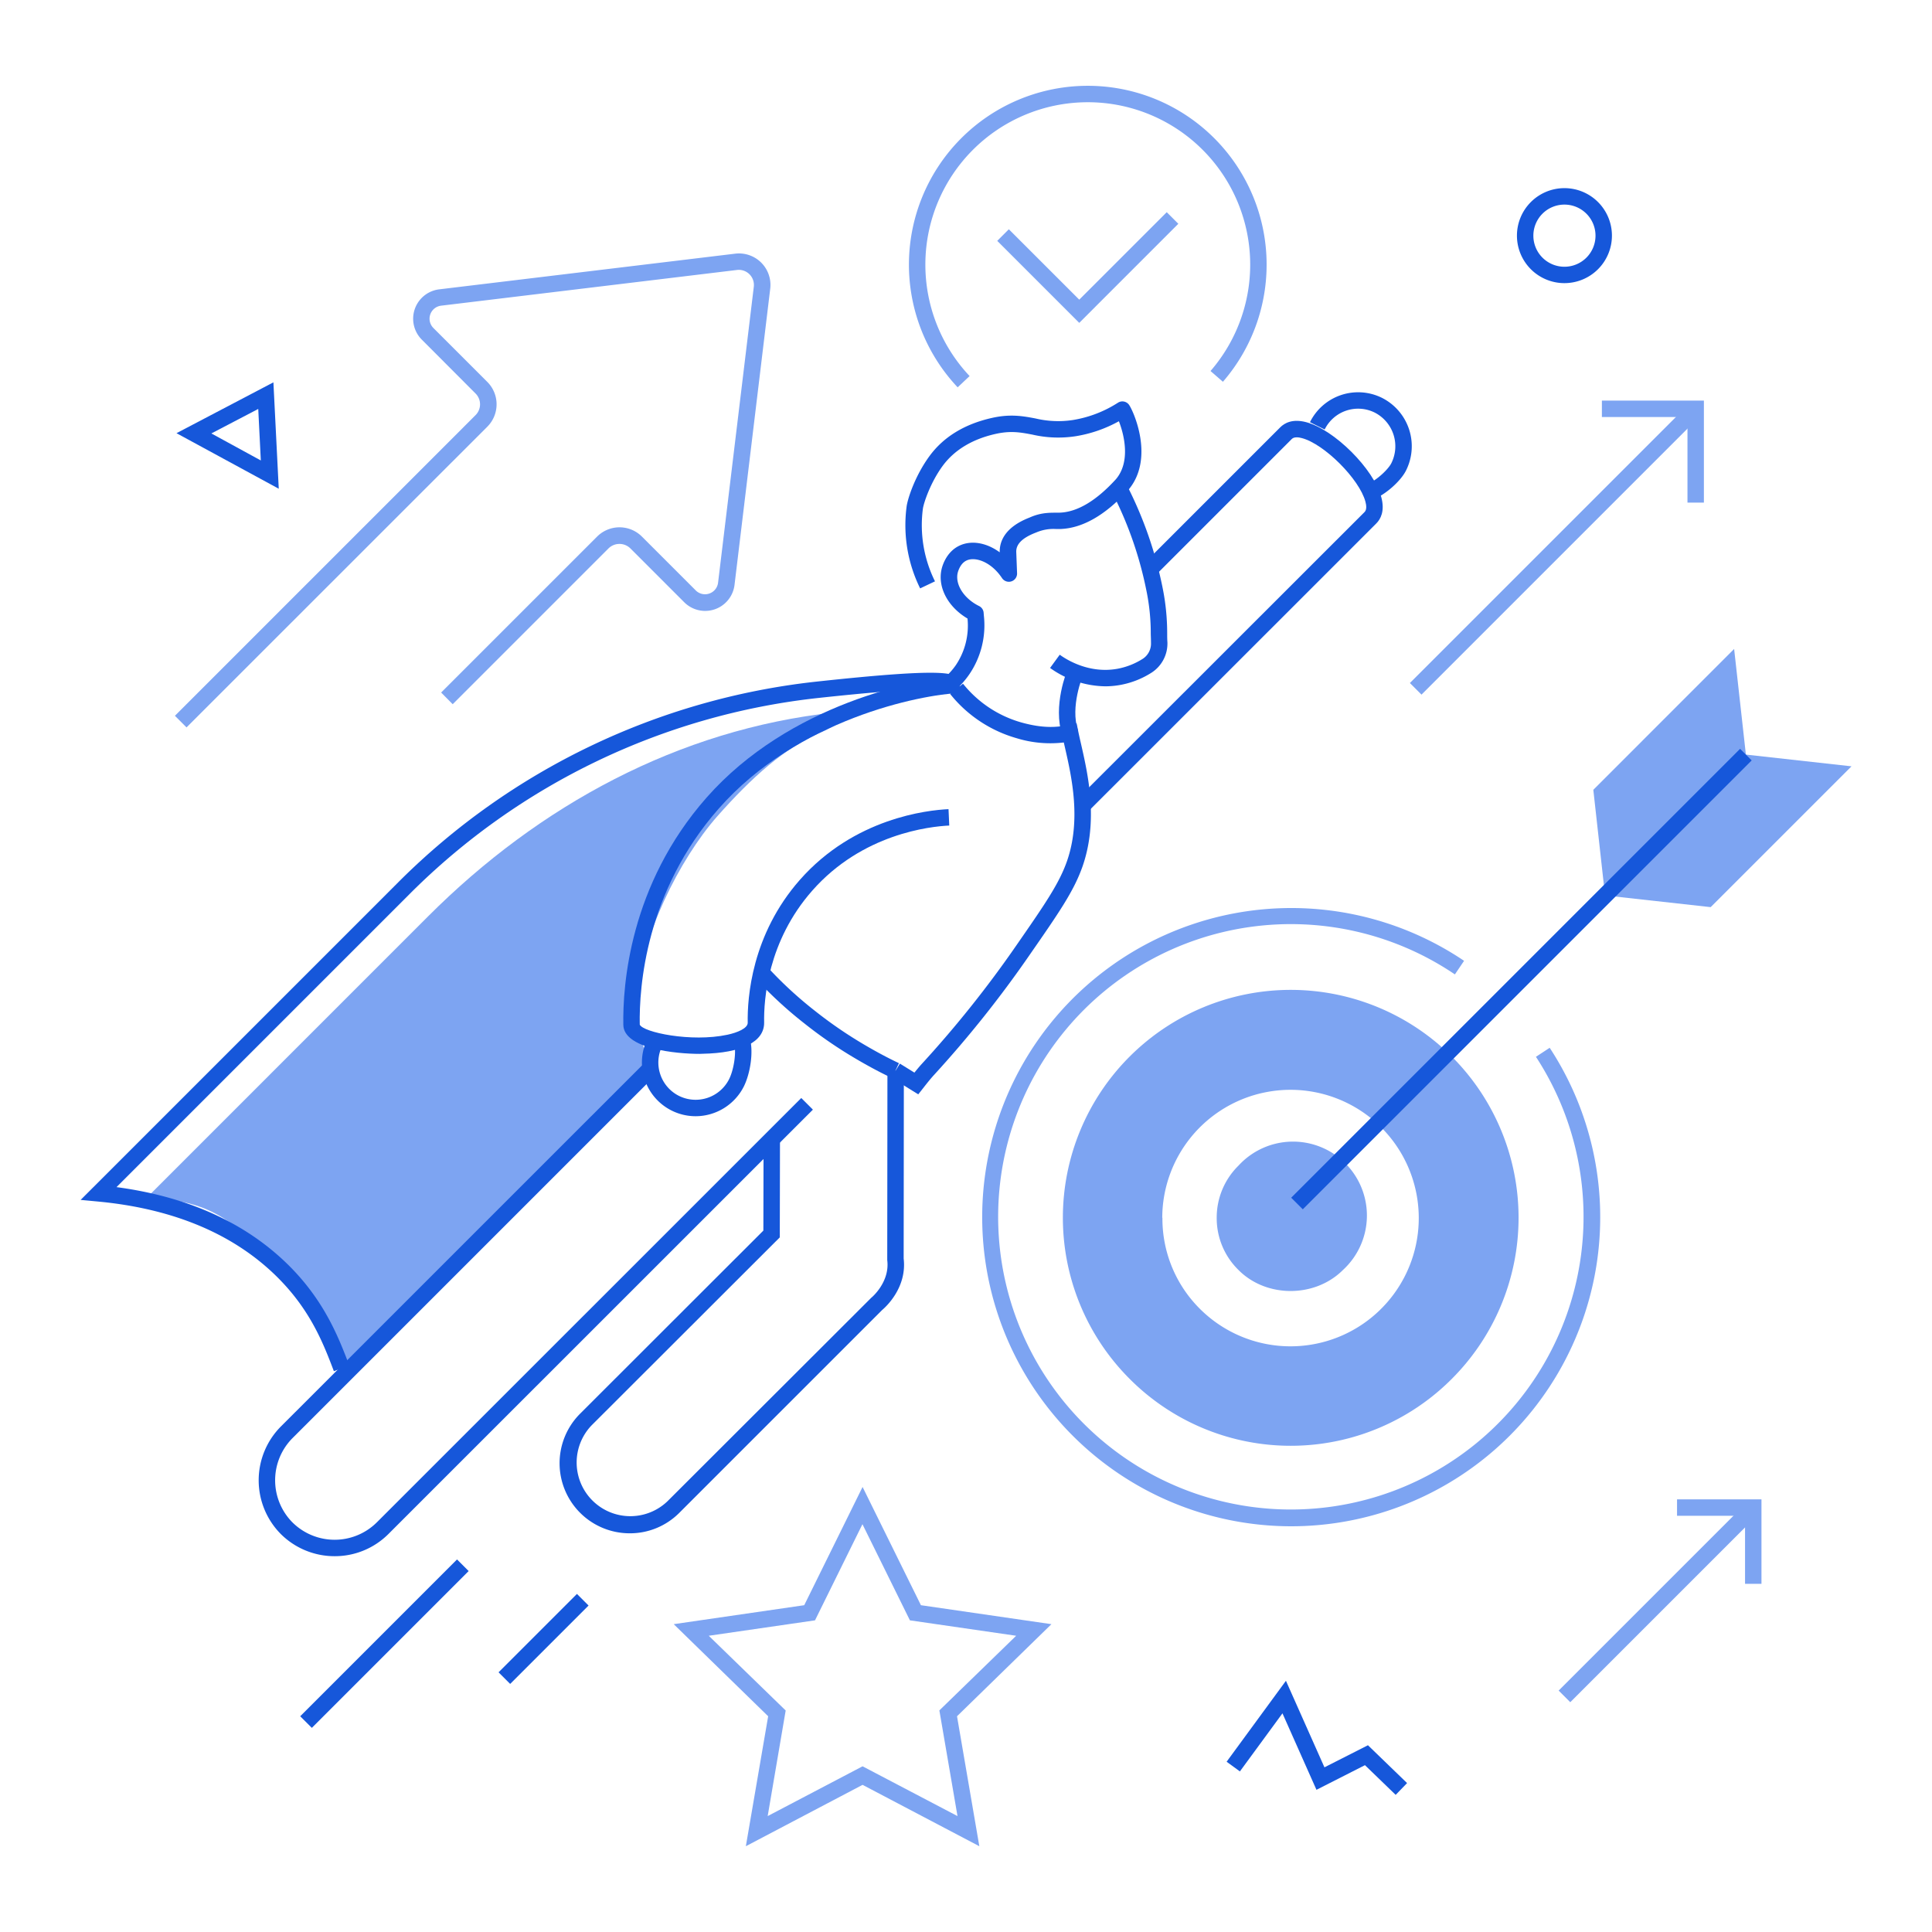
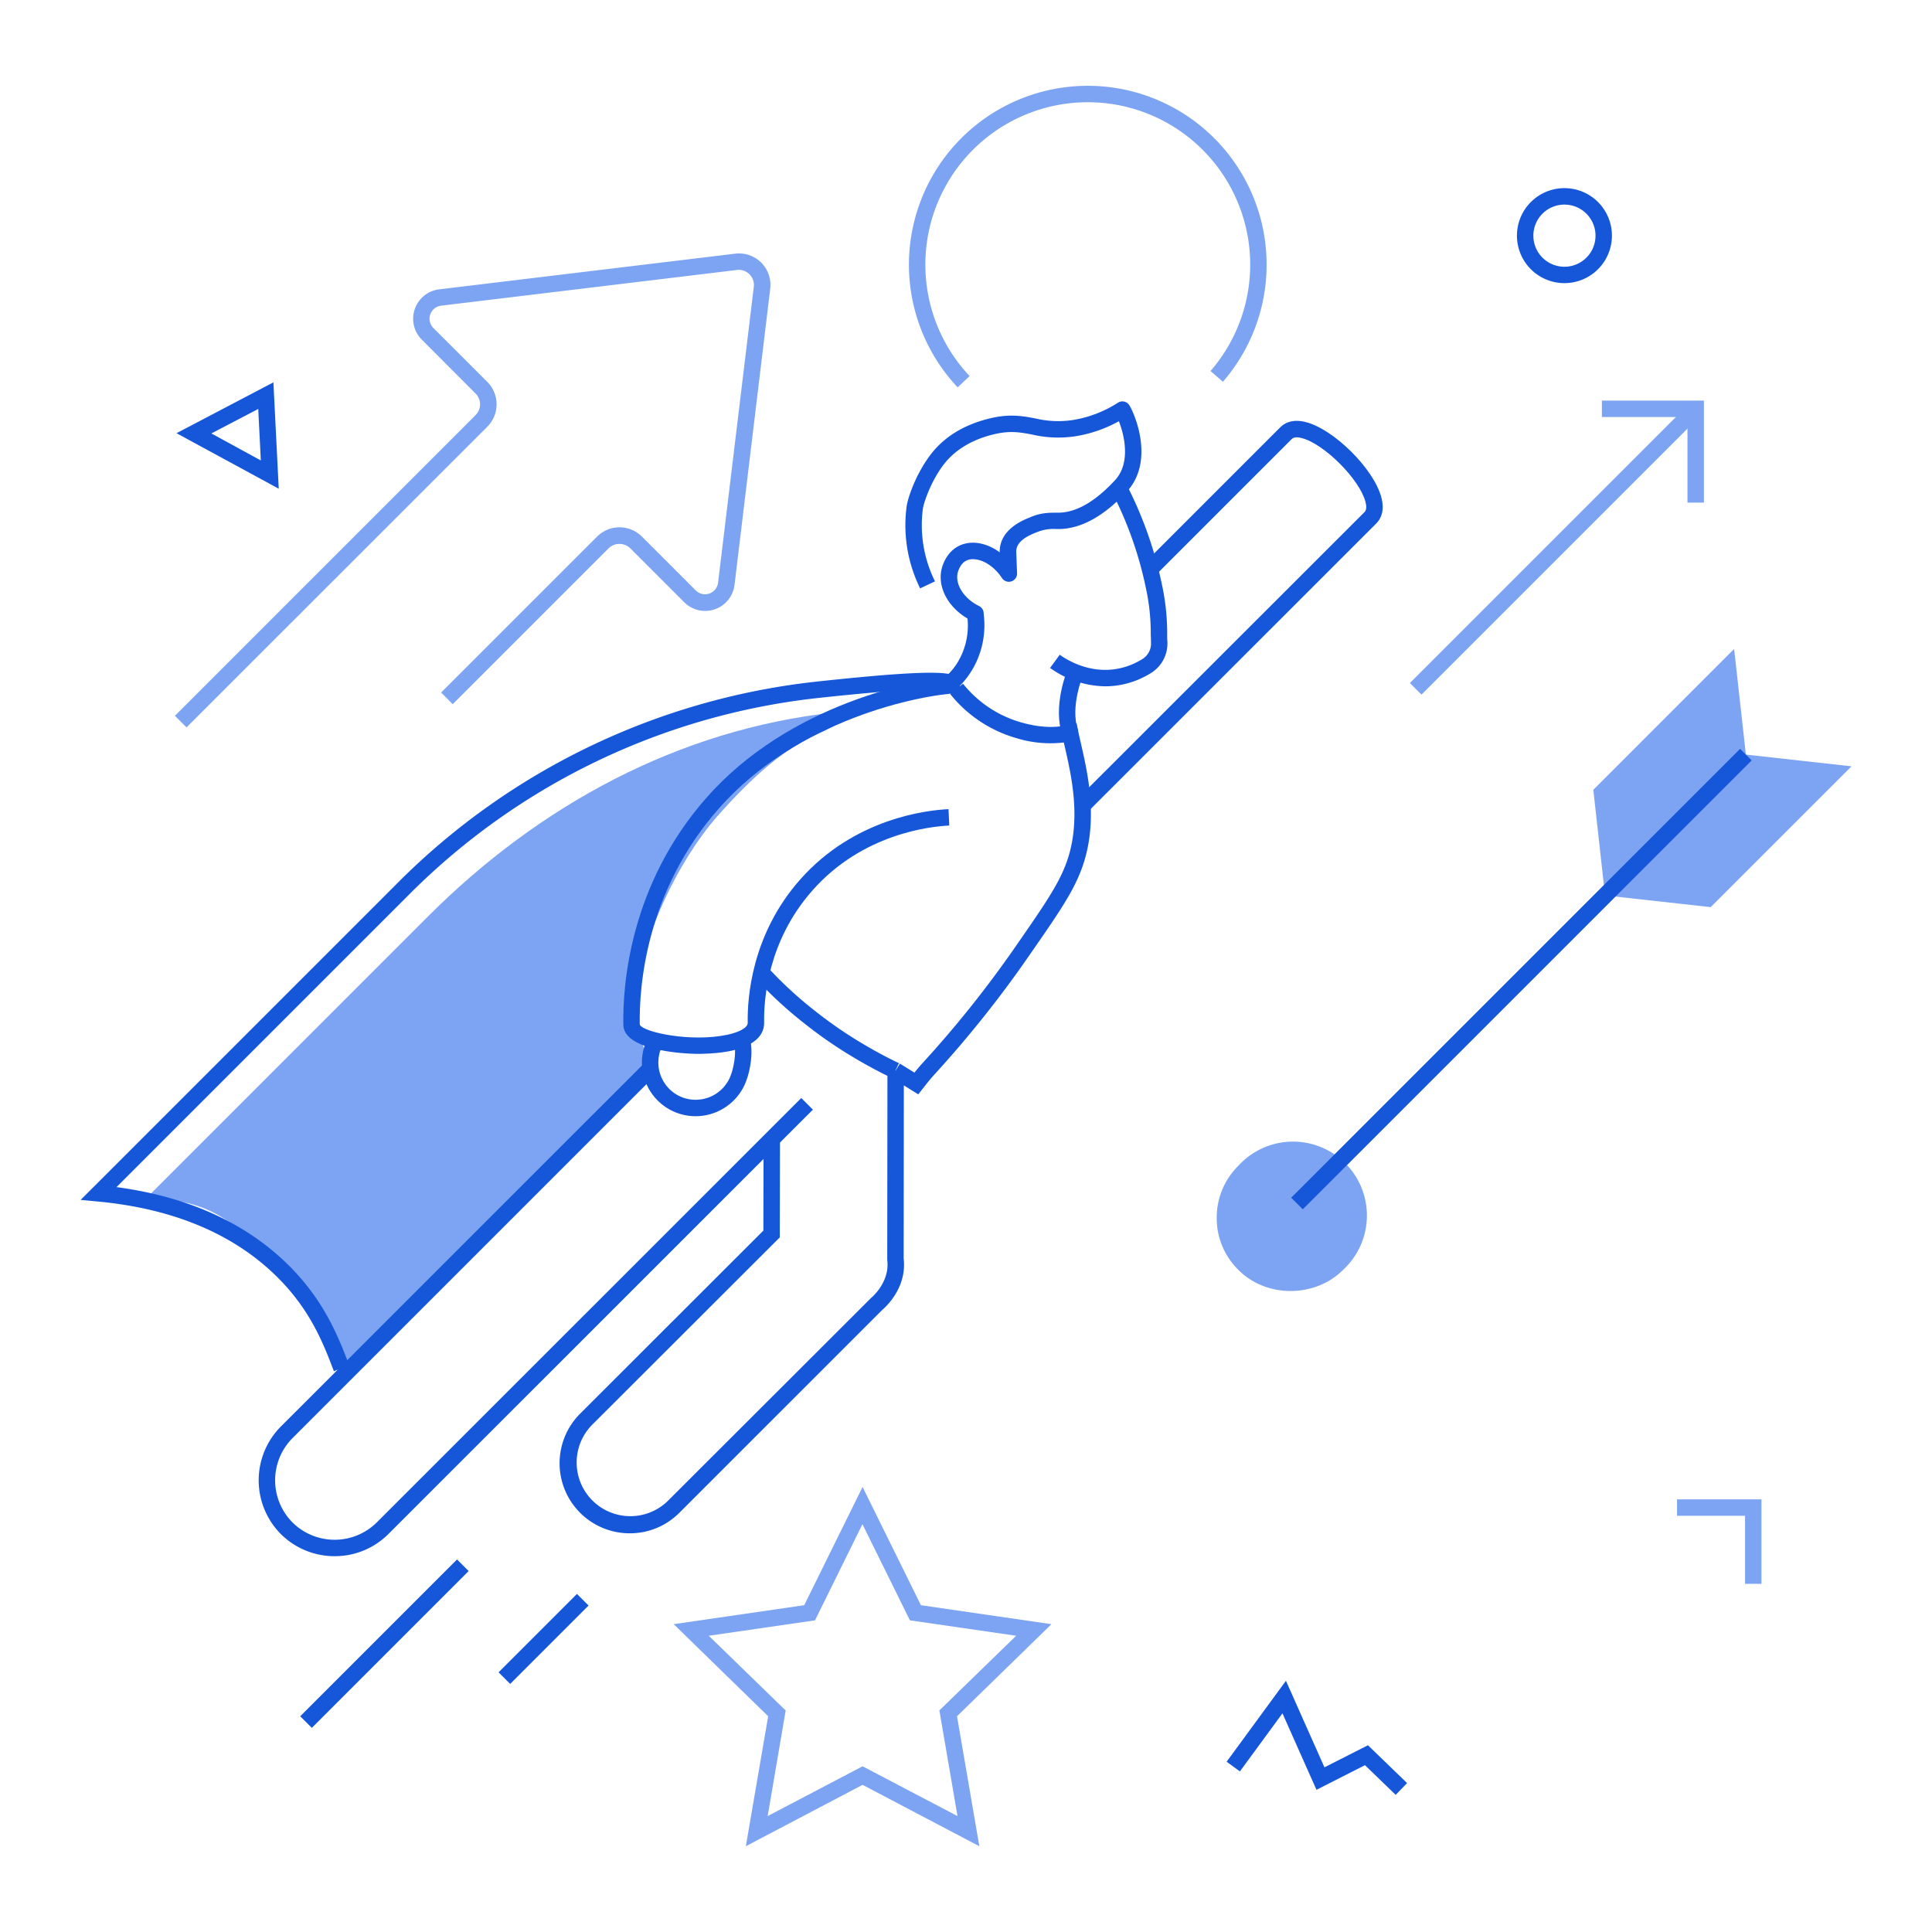
<svg xmlns="http://www.w3.org/2000/svg" id="Слой_1" data-name="Слой 1" viewBox="0 0 600 600">
  <defs>
    <style>.cls-1{fill:#7da4f2;}.cls-2{fill:#1657da;}</style>
  </defs>
  <title>Монтажная область 1 копия 7</title>
  <path class="cls-1" d="M259.17,221.26c-48.42,5.25-91.75,28.85-126.17,63.27l-87.29,87.3c15.74,1.48,21.83,2.8,39.38,19.12,10.11,9.37,14.48,12.86,17.8,21.07,2,5,3.48,9.43,5.28,12.91L113,420.1l88.91-87.61s-4.32-12-3.8-23.5c.79-17.66,12.75-42,24.7-55.54,10.62-12,21-21.35,32.13-26C262,224.44,264.74,220.65,259.17,221.26Z" />
  <polygon class="cls-2" points="433.44 557.41 423.9 548.19 408.84 555.84 398.28 532.09 385.06 550.13 380.94 547.12 399.36 521.98 411.32 548.86 424.83 542 436.98 553.75 433.44 557.41" />
  <path class="cls-1" d="M304.14,573.36,267.88,554.3l-36.25,19.06L238.56,533,209.23,504.4l40.53-5.89,18.12-36.72L286,498.51l40.53,5.89L297.21,533Zm-36.26-24.82L297.36,564l-5.63-32.82L315.58,508l-33-4.79-14.74-29.86-14.73,29.86-33,4.79L244,531.21,238.41,564Z" />
  <path class="cls-2" d="M86.57,151.78,54.81,134.53l30.1-15.79ZM65.64,134.61,81,143l-.8-16Z" />
  <path class="cls-2" d="M485.85,87.93A14.75,14.75,0,1,1,500.6,73.18,14.76,14.76,0,0,1,485.85,87.93Zm0-24.39a9.65,9.65,0,1,0,9.65,9.64A9.65,9.65,0,0,0,485.85,63.54Z" />
  <path class="cls-1" d="M57.93,225.9l-3.61-3.61,93.37-93.37a4.74,4.74,0,0,0,0-6.71L131,105.48a9.19,9.19,0,0,1,5.39-15.62l91.93-11.08a9.77,9.77,0,0,1,10.88,10.88l-11.08,91.93A9.19,9.19,0,0,1,212.46,187l-16.73-16.73a4.84,4.84,0,0,0-6.71,0l-48.43,48.43L137,215.07l48.44-48.43a9.84,9.84,0,0,1,13.91,0l16.74,16.74A4.08,4.08,0,0,0,223,181L234.1,89.05a4.69,4.69,0,0,0-5.2-5.21L137,94.93a4.08,4.08,0,0,0-2.4,6.94l16.74,16.74a9.84,9.84,0,0,1,0,13.91Z" />
  <rect class="cls-2" x="84.95" y="507.91" width="68.87" height="5.1" transform="translate(-325.98 233.92) rotate(-45)" />
  <rect class="cls-2" x="151.59" y="506.43" width="34.43" height="5.1" transform="translate(-310.46 268.44) rotate(-45)" />
  <rect class="cls-1" x="421.9" y="168.51" width="121.22" height="5.1" transform="translate(20.37 391.29) rotate(-45)" />
  <polygon class="cls-1" points="529.16 156.09 524.06 156.09 524.06 129.51 497.48 129.51 497.48 124.41 529.16 124.41 529.16 156.09" />
-   <rect class="cls-1" x="473.92" y="495.47" width="81.5" height="5.1" transform="translate(-201.41 509.79) rotate(-45)" />
  <polygon class="cls-1" points="547.04 491.87 541.94 491.87 541.94 470.74 520.82 470.74 520.82 465.64 547.04 465.64 547.04 491.87" />
  <path class="cls-2" d="M103.69,425.84c-3.39-8.92-7.62-20-19.25-30.83-13.32-12.39-31.5-19.74-54-21.86l-5.4-.51,98.75-98.75a216.91,216.91,0,0,1,129.51-62.18c42.78-4.64,43.61-2.59,44.56-.22l-4.73,1.9a1.79,1.79,0,0,0,.86,1c-.91-.36-6.46-1.25-40.14,2.4A211.84,211.84,0,0,0,127.35,277.5L36.18,368.67c21.26,2.84,38.64,10.43,51.73,22.61,12.5,11.63,17.15,23.83,20.55,32.74Z" />
  <path class="cls-2" d="M195.51,476.18a21.76,21.76,0,0,1-15.38-37.12l56.94-56.89.06-27.58h5.1l-.06,29.69-58.44,58.37a16.67,16.67,0,0,0,23.57,23.57L270.61,403c.05,0,5.81-4.82,4.93-11.65l0-.33.06-58.54h5.1l-.06,58.37c1.08,9.08-5.65,15.13-6.7,16l-63,63A21.61,21.61,0,0,1,195.51,476.18Z" />
  <path class="cls-2" d="M103.94,483.29a23.67,23.67,0,0,1-16.73-6.88,23.7,23.7,0,0,1,0-33.38L200.54,329.72l3.6,3.6L90.81,446.65a18.59,18.59,0,0,0,0,26.13,18.6,18.6,0,0,0,26.22,0L248.84,341l3.61,3.61L120.63,476.4A23.54,23.54,0,0,1,103.94,483.29Z" />
-   <path class="cls-2" d="M426.55,155.05l-1.84-4.75c2.77-1.08,6.54-4.61,7.44-6.57a11.75,11.75,0,0,0-5.22-15.6,11.58,11.58,0,0,0-15.54,5.25l-4.57-2.26a16.68,16.68,0,0,1,22.37-7.56,16.82,16.82,0,0,1,7.59,22.3C435.26,149.19,430.38,153.57,426.55,155.05Z" />
  <path class="cls-2" d="M337.18,252.77l-3.61-3.61L423.79,159c.73-.74.54-2.16.25-3.22-1.88-7-12.76-17.88-19.72-19.72-1-.28-2.42-.45-3.13.26l-42,42-3.6-3.61,42-42c1.33-1.34,3.81-2.72,8.05-1.6,8.75,2.32,21,14.52,23.34,23.32,1.15,4.28-.22,6.8-1.58,8.15Z" />
  <path class="cls-2" d="M343.26,213.14a30.08,30.08,0,0,1-17.15-5.7l3-4.11c2,1.45,9.07,6,18,4.35a22.2,22.2,0,0,0,7.83-3.11,5.63,5.63,0,0,0,2.51-4.95c0-1-.05-1.9-.07-2.78a65.32,65.32,0,0,0-1.38-13.56,116.73,116.73,0,0,0-10.16-29.45l4.54-2.31a122.44,122.44,0,0,1,10.62,30.74,71,71,0,0,1,1.48,14.46c0,.87,0,1.77.07,2.74a10.75,10.75,0,0,1-4.88,9.41,27,27,0,0,1-9.62,3.82A26.51,26.51,0,0,1,343.26,213.14Z" />
  <path class="cls-2" d="M296.32,214.62l-3.27-3.91a21.22,21.22,0,0,0,3.79-4.14,22,22,0,0,0,3.63-14.48c-6-3.53-9.29-9.59-8.09-15.17.18-.87,1.33-5.36,5.43-7.39,3.79-1.88,8.58-1,12.66,2-.08-3.27,1.48-7.73,9.12-10.74l.27-.11c3.9-1.74,7-1.4,9.22-1.47,5.48-.18,11.36-3.68,17.48-10.39,4.67-5.48,2.49-14,.92-18A41.18,41.18,0,0,1,334,135.48a35.56,35.56,0,0,1-13.39-.51c-3.61-.69-6.72-1.27-11.44-.21-7.25,1.63-12.76,5-16.37,9.86-3.9,5.29-6,11.77-6.2,13.45a39.17,39.17,0,0,0,3.77,22.47l-4.61,2.19a44.28,44.28,0,0,1-4.23-25.22c.28-2.54,2.67-9.81,7.16-15.91,4.36-5.93,10.88-9.91,19.36-11.81,5.74-1.3,9.69-.56,13.51.16a30.39,30.39,0,0,0,11.64.49,36.77,36.77,0,0,0,14-5.38,2.54,2.54,0,0,1,3.41.63c1.24,1.66,8.18,16.62-.22,26.49-7.14,7.84-14.24,11.89-21.15,12.11l-1.26,0a13.52,13.52,0,0,0-6,1l-.48.19c-4.06,1.6-6,3.55-5.89,6l.25,6.55a2.55,2.55,0,0,1-4.67,1.51c-3.37-5.08-8.38-6.78-11.08-5.44-2.07,1-2.68,3.77-2.71,3.89-.77,3.62,2,7.93,6.68,10.23a2.53,2.53,0,0,1,1.4,2.11l.07.87A27.05,27.05,0,0,1,301,209.46,26,26,0,0,1,296.32,214.62Z" />
  <path class="cls-2" d="M216,346.65a16.68,16.68,0,0,1-14.91-24.09l4.57,2.26a11.6,11.6,0,0,0,5.25,15.54,11.64,11.64,0,0,0,15.54-5.26c1.46-2.92,2.4-8.63,1.42-11.61l4.85-1.59c1.47,4.5.26,11.54-1.7,15.48A16.8,16.8,0,0,1,216,346.65Z" />
  <path class="cls-2" d="M217.29,327.29c-7.26,0-23.58-1.56-23.71-9-.21-12.17,1.88-43.42,25.87-70.61,25.63-29.07,65.33-37,78.46-37.58l.23,5.09c-12.53.57-50.41,8.13-74.87,35.86-22.8,25.86-24.79,55.57-24.59,67.15,1,2.37,15.91,5.56,27.21,3.15,3.08-.65,6.35-2,6.32-3.74-.14-7.66,1.17-27.32,16.21-44.38,16.91-19.18,39.6-21.64,46.15-21.94l.23,5.09c-6,.28-27,2.55-42.55,20.22-13.86,15.72-15.07,33.85-14.94,40.92.1,6-6.9,9.52-19.21,9.74Z" />
  <path class="cls-2" d="M285.17,339.86l-8.38-5.21,2.69-4.33,4.5,2.79c.72-.89,1.47-1.8,2.24-2.65a340.9,340.9,0,0,0,29.36-36.78c8.87-12.79,13.32-19.22,15.78-26.24,4.47-12.84,1.43-26.25-.59-35.12l-.4-1.74a35.6,35.6,0,0,1-14.67-1.33,40.7,40.7,0,0,1-20.63-13.74l4-3.18a35.62,35.62,0,0,0,18,12c7.07,2,11.43,1.52,14.77.82l2.51-.53.51,2.52c.25,1.22.56,2.57.89,4,2.15,9.44,5.39,23.71.44,37.94-2.7,7.67-7.28,14.29-16.42,27.46A346.79,346.79,0,0,1,290,333.91c-1.16,1.28-2.3,2.73-3.4,4.14Z" />
  <path class="cls-2" d="M277,334.79c-3.6-1.7-7.44-3.75-11.41-6.1a136.57,136.57,0,0,1-15.74-10.82,127.89,127.89,0,0,1-15.3-14.12l3.76-3.45a122.81,122.81,0,0,0,14.7,13.57,133.5,133.5,0,0,0,15.17,10.43c3.84,2.27,7.54,4.25,11,5.88Z" />
  <path class="cls-2" d="M329.93,228.46c-3.09-9.29,1.46-20.19,1.65-20.65l4.69,2-2.34-1,2.35,1c0,.09-4,9.61-1.51,17Z" />
  <path class="cls-1" d="M377.86,378.17a22.47,22.47,0,0,0,6.76,16.23c8.62,8.71,23.75,8.71,32.45,0A22.95,22.95,0,1,0,384.62,362,22.59,22.59,0,0,0,377.86,378.17Z" />
-   <path class="cls-1" d="M350.81,428.21a70.6,70.6,0,0,0,100.07,0,70.76,70.76,0,1,0-100.07,0Zm10.14-50a39.83,39.83,0,1,1,11.66,28.23A39.5,39.5,0,0,1,361,378.17Z" />
-   <path class="cls-1" d="M401,474a96,96,0,1,1,53.68-175.61l-2.85,4.22A90.9,90.9,0,1,0,477,328.2l4.27-2.8A96,96,0,0,1,401,474Z" />
  <polygon class="cls-1" points="498.46 278.08 542.2 234.34 538.55 201.54 494.82 245.28 498.46 278.08" />
  <polygon class="cls-1" points="498.46 278.08 542.2 234.34 575 237.99 531.26 281.72 498.46 278.08" />
  <rect class="cls-2" x="373.91" y="301.5" width="197.16" height="5.1" transform="translate(-76.6 423.16) rotate(-45)" />
  <path class="cls-1" d="M297.41,120.29a55.54,55.54,0,1,1,82.38-1.73l-3.85-3.34a50.44,50.44,0,1,0-74.82,1.57Z" />
-   <polygon class="cls-1" points="335.17 100.27 309.7 74.8 313.3 71.2 335.17 93.06 362.34 65.9 365.94 69.5 335.17 100.27" />
</svg>